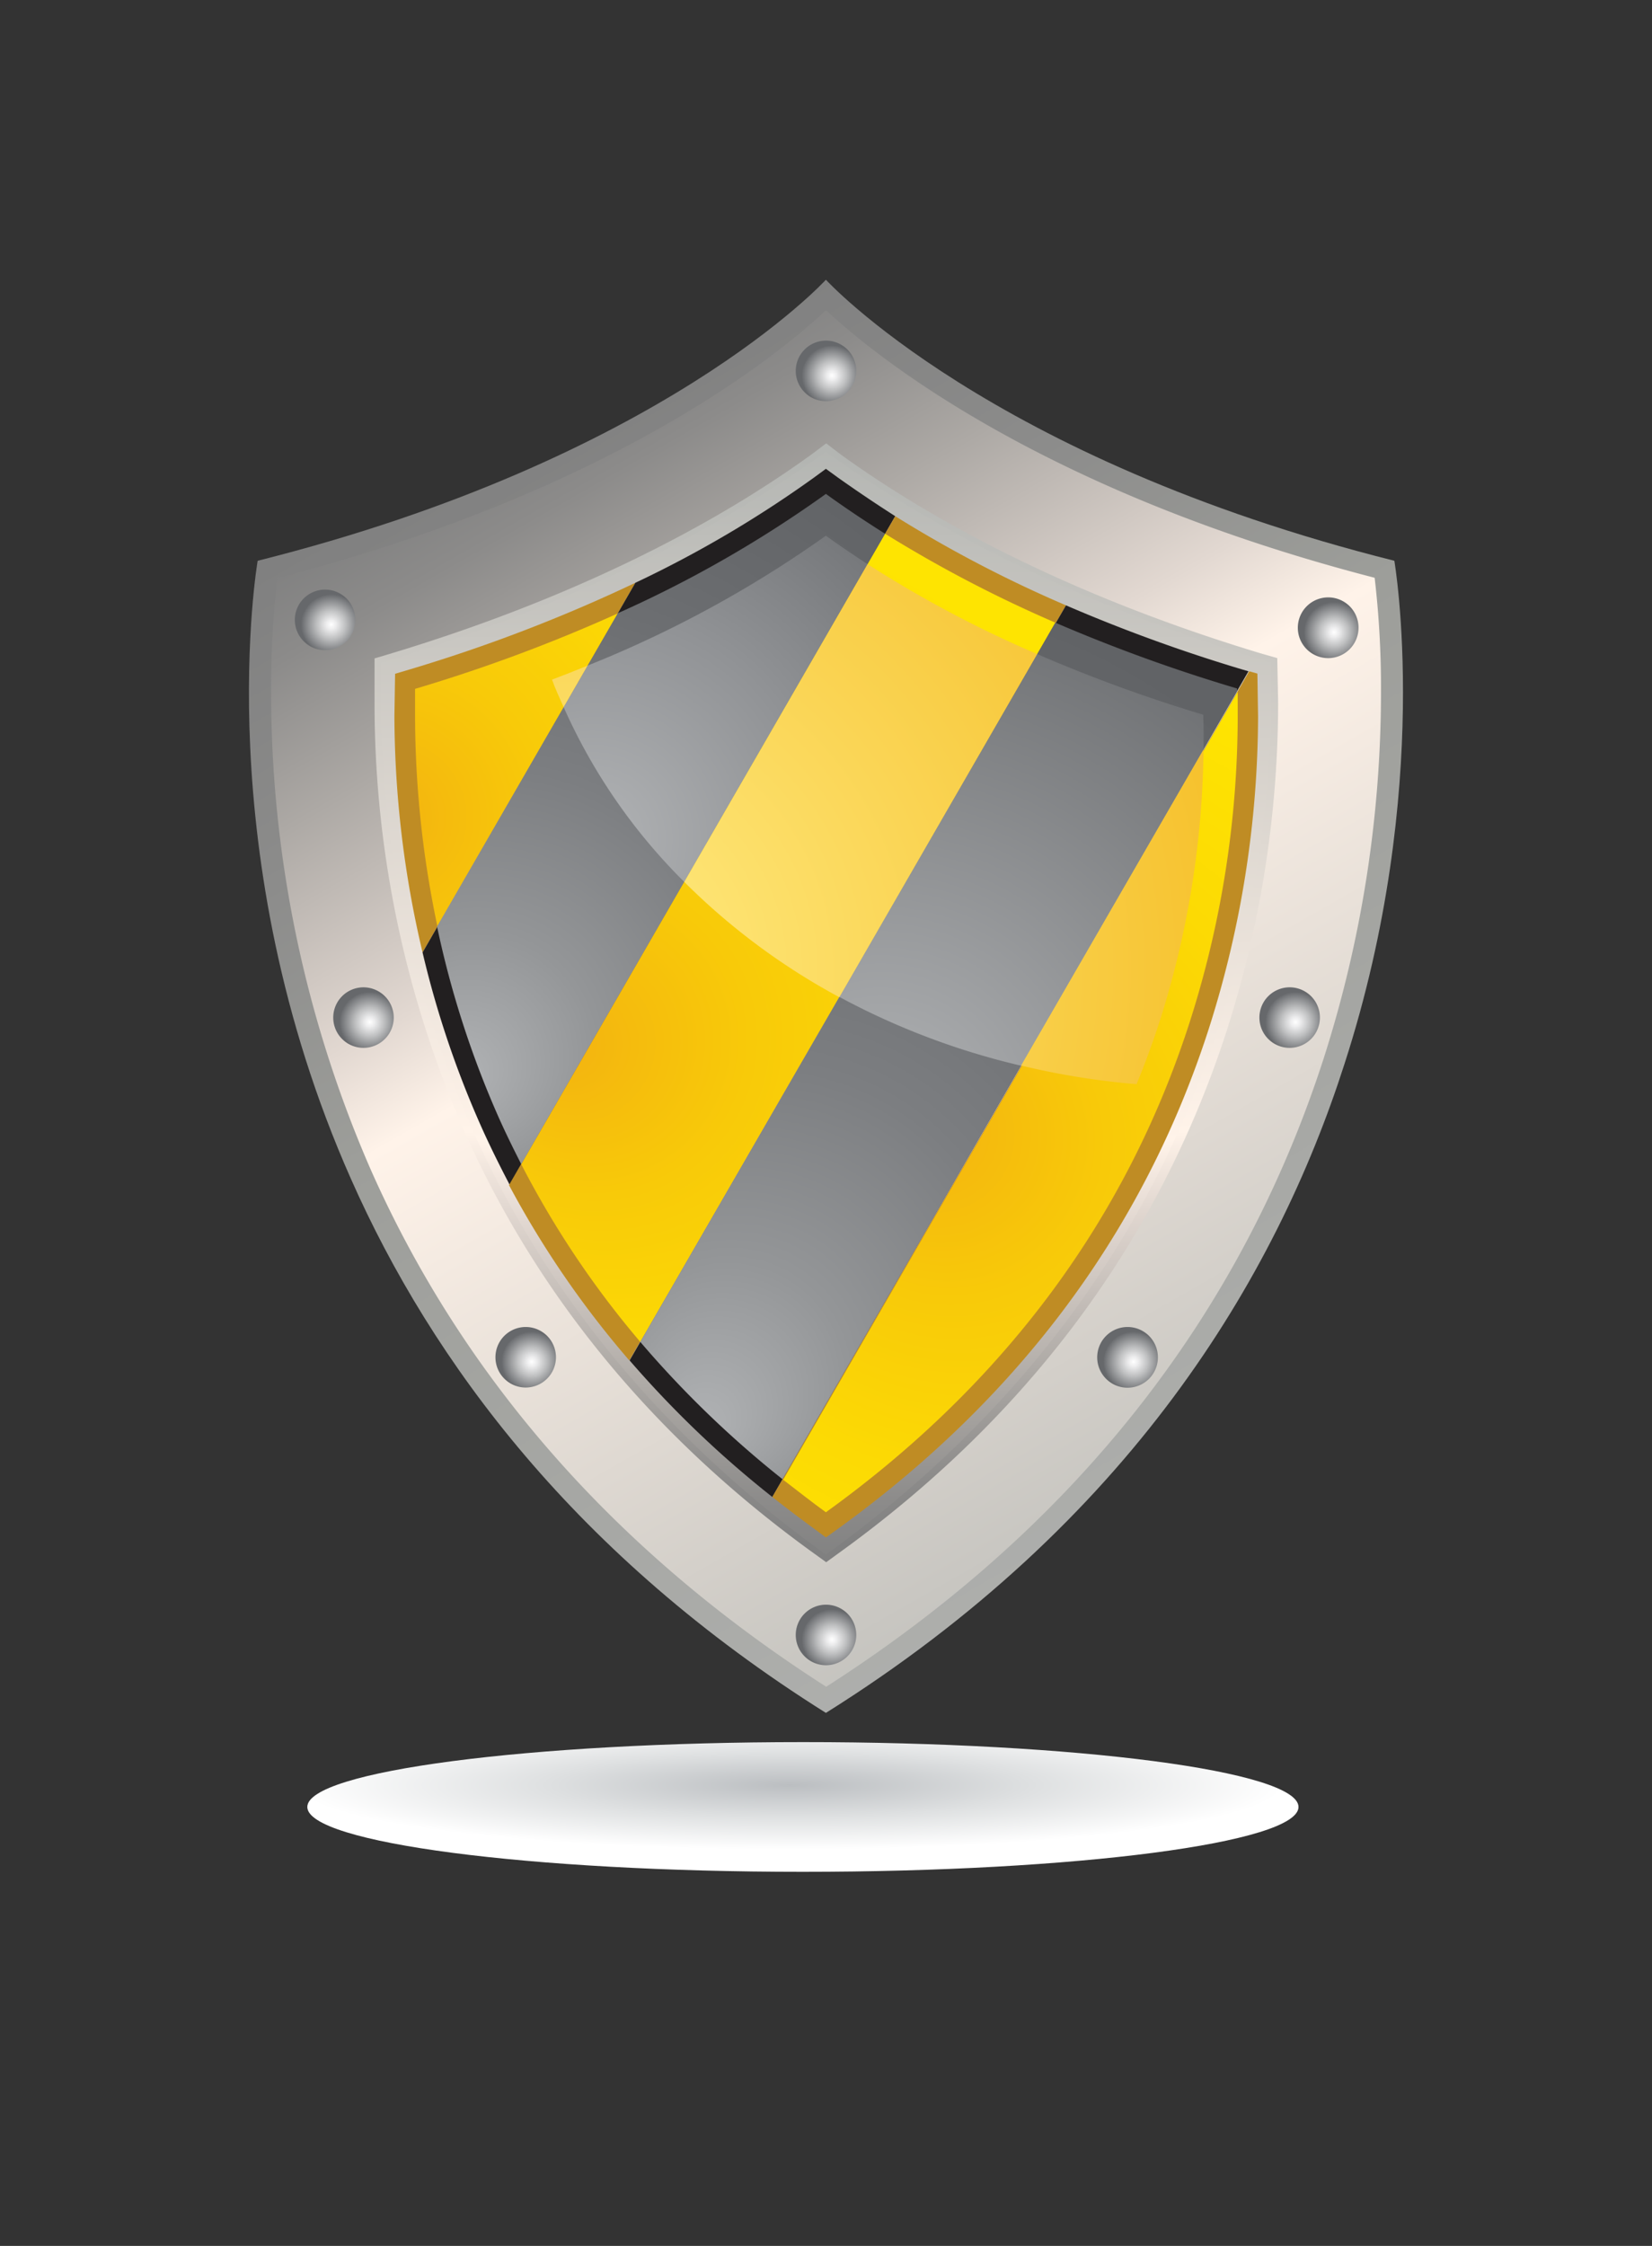
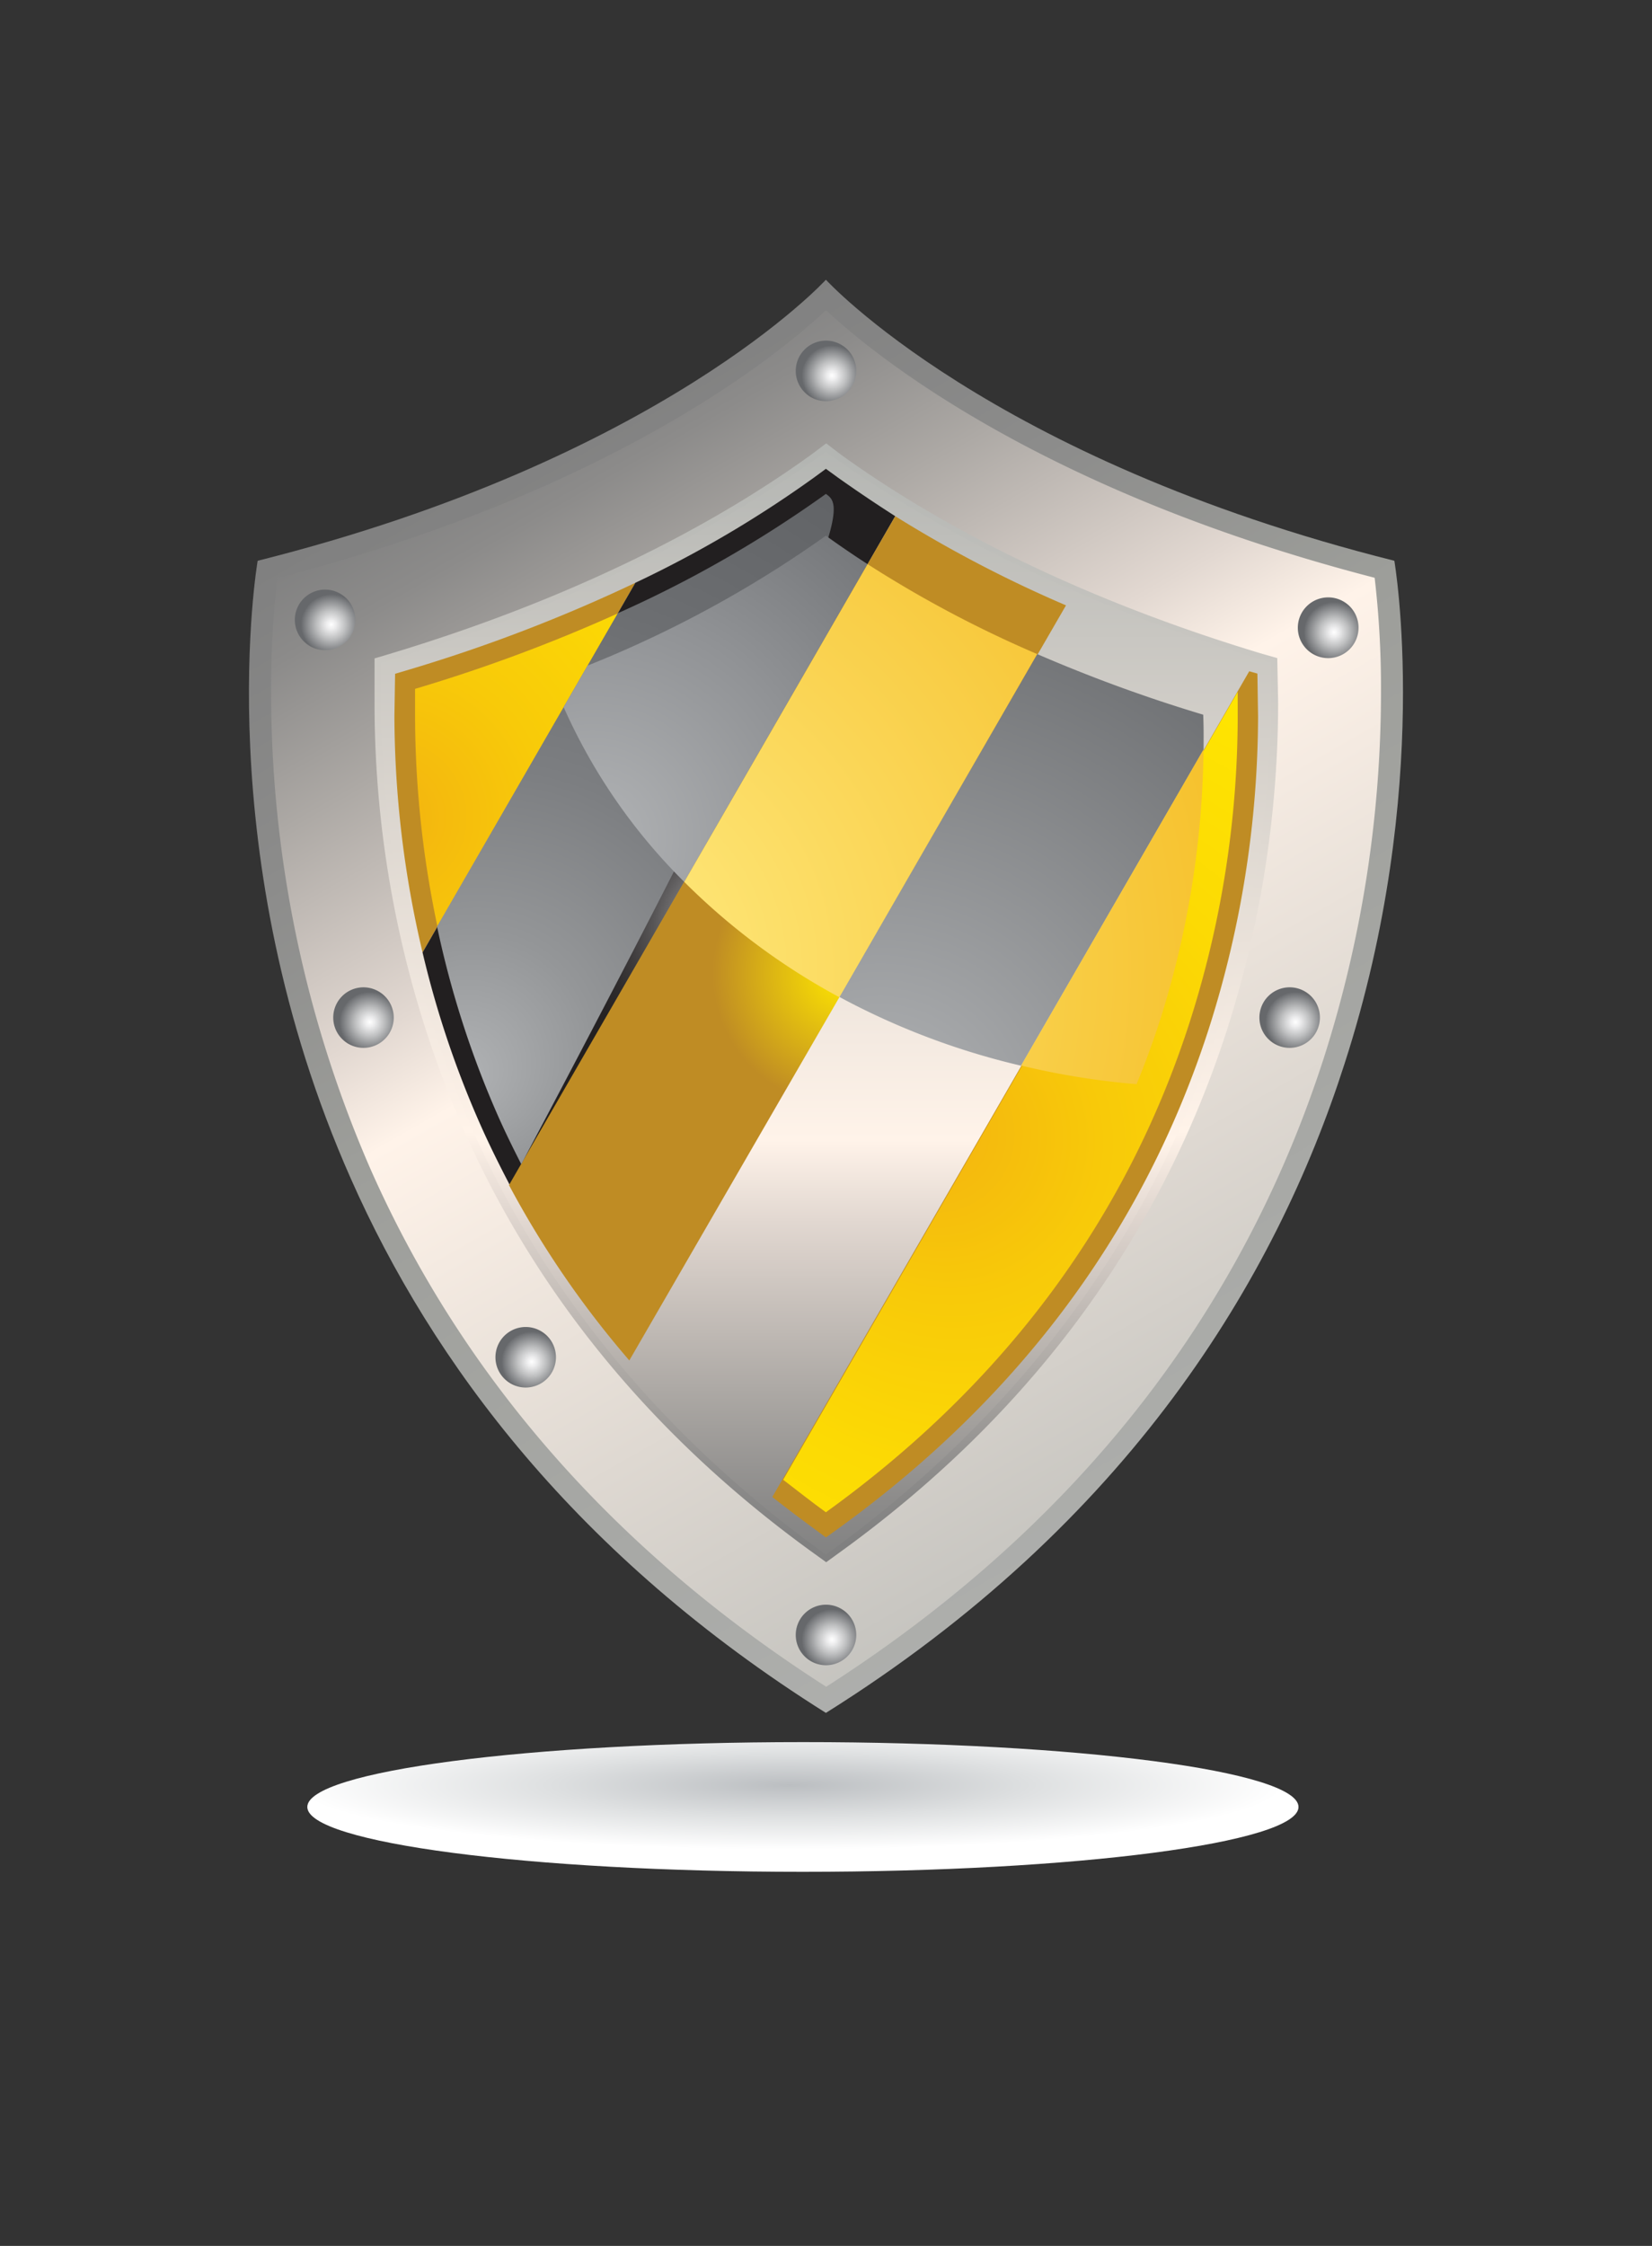
<svg xmlns="http://www.w3.org/2000/svg" xmlns:xlink="http://www.w3.org/1999/xlink" id="Capa_1" data-name="Capa 1" viewBox="0 0 172.02 233.73">
  <rect x="0" y="0" width="172.02" height="233.73" fill="#333333" stroke="none" />
  <defs>
    <style>.cls-1{fill:url(#radial-gradient);}.cls-2{fill:url(#linear-gradient);}.cls-3{fill:url(#linear-gradient-2);}.cls-4{fill:url(#linear-gradient-3);}.cls-5{fill:url(#linear-gradient-4);}.cls-6{fill:url(#radial-gradient-2);}.cls-7{fill:url(#radial-gradient-3);}.cls-8{fill:url(#radial-gradient-4);}.cls-9{fill:url(#radial-gradient-5);}.cls-10{fill:url(#radial-gradient-6);}.cls-11{fill:url(#radial-gradient-7);}.cls-12{fill:url(#radial-gradient-8);}.cls-13{fill:url(#radial-gradient-9);}.cls-14{fill:url(#radial-gradient-10);}.cls-15{fill:url(#radial-gradient-11);}.cls-16{fill:url(#radial-gradient-12);}.cls-17{fill:url(#radial-gradient-13);}.cls-18{fill:url(#radial-gradient-14);}.cls-19{fill:url(#radial-gradient-15);}.cls-20{fill:url(#radial-gradient-16);}.cls-21{fill:url(#radial-gradient-17);}.cls-22{fill:url(#radial-gradient-18);}.cls-23{fill:url(#radial-gradient-19);}.cls-24{fill:url(#radial-gradient-20);}.cls-25{fill:url(#radial-gradient-21);}.cls-26{fill:url(#radial-gradient-22);}.cls-27{fill:url(#radial-gradient-23);}.cls-28{fill:url(#radial-gradient-24);}</style>
    <radialGradient id="radial-gradient" cx="330.31" cy="5116.8" r="74.52" gradientTransform="translate(-145.68 -274.74) scale(0.69 0.09)" gradientUnits="userSpaceOnUse">
      <stop offset="0" stop-color="#bbbec1" />
      <stop offset="0.49" stop-color="#dee0e1" />
      <stop offset="1" stop-color="#fff" />
    </radialGradient>
    <linearGradient id="linear-gradient" x1="-212.55" y1="22.6" x2="-60.14" y2="289.71" gradientTransform="translate(168.06 28.31) scale(0.5)" gradientUnits="userSpaceOnUse">
      <stop offset="0" stop-color="gray" />
      <stop offset="0.19" stop-color="#8c8c8b" />
      <stop offset="0.38" stop-color="#9d9e9a" />
      <stop offset="1" stop-color="#b2b3b1" />
    </linearGradient>
    <linearGradient id="linear-gradient-2" x1="-212.89" y1="22.8" x2="-60.49" y2="289.9" gradientTransform="translate(168.06 28.31) scale(0.5)" gradientUnits="userSpaceOnUse">
      <stop offset="0" stop-color="gray" />
      <stop offset="0.06" stop-color="#8c8b8a" />
      <stop offset="0.16" stop-color="#ada9a5" />
      <stop offset="0.31" stop-color="#e2d8d1" />
      <stop offset="0.38" stop-color="#fff3e9" />
      <stop offset="1" stop-color="#b3b5b2" />
    </linearGradient>
    <linearGradient id="linear-gradient-3" x1="-175.02" y1="298.19" x2="-175.02" y2="62.81" gradientTransform="translate(170.83 17.53) scale(0.48)" xlink:href="#linear-gradient-2" />
    <linearGradient id="linear-gradient-4" x1="-163.63" y1="270.12" x2="-163.63" y2="34.74" xlink:href="#linear-gradient-2" />
    <radialGradient id="radial-gradient-2" cx="-258.7" cy="-142.89" r="4.5" gradientTransform="translate(267.72 139.11) scale(0.7)" gradientUnits="userSpaceOnUse">
      <stop offset="0" stop-color="#fff" />
      <stop offset="0.16" stop-color="#ededee" />
      <stop offset="0.48" stop-color="#bebfc0" />
      <stop offset="0.93" stop-color="#737578" />
      <stop offset="1" stop-color="#66686b" />
    </radialGradient>
    <radialGradient id="radial-gradient-3" cx="-258.7" cy="-118.94" r="4.5" gradientTransform="translate(267.72 253.89) scale(0.7)" xlink:href="#radial-gradient-2" />
    <radialGradient id="radial-gradient-4" cx="-268.19" cy="-138.17" r="4.5" gradientTransform="translate(222.22 161.72) scale(0.7)" xlink:href="#radial-gradient-2" />
    <radialGradient id="radial-gradient-5" cx="-249.18" cy="-138.03" r="4.5" gradientTransform="translate(313.34 162.42) scale(0.7)" xlink:href="#radial-gradient-2" />
    <radialGradient id="radial-gradient-6" cx="-267.46" cy="-130.64" r="4.5" gradientTransform="translate(225.72 197.82) scale(0.7)" xlink:href="#radial-gradient-2" />
    <radialGradient id="radial-gradient-7" cx="-249.91" cy="-130.64" r="4.5" gradientTransform="translate(309.84 197.82) scale(0.7)" xlink:href="#radial-gradient-2" />
    <radialGradient id="radial-gradient-8" cx="-264.39" cy="-124.2" r="4.5" gradientTransform="translate(240.44 228.66) scale(0.7)" xlink:href="#radial-gradient-2" />
    <radialGradient id="radial-gradient-9" cx="-252.98" cy="-124.2" r="4.5" gradientTransform="translate(295.12 228.66) scale(0.7)" xlink:href="#radial-gradient-2" />
    <radialGradient id="radial-gradient-10" cx="-338.47" cy="-153.58" r="10.74" gradientTransform="translate(524.65 299.42) scale(1.29)" gradientUnits="userSpaceOnUse">
      <stop offset="0.01" stop-color="#ffe700" />
      <stop offset="1" stop-color="#bf8c24" />
    </radialGradient>
    <radialGradient id="radial-gradient-11" cx="-347.27" cy="-157.21" r="15.43" gradientTransform="translate(524.65 299.42) scale(1.29)" gradientUnits="userSpaceOnUse">
      <stop offset="0" stop-color="#fff" />
      <stop offset="0.02" stop-color="#f5f5f5" />
      <stop offset="0.12" stop-color="#c4c3c3" />
      <stop offset="0.22" stop-color="#989798" />
      <stop offset="0.33" stop-color="#747273" />
      <stop offset="0.44" stop-color="#565455" />
      <stop offset="0.56" stop-color="#3f3c3d" />
      <stop offset="0.68" stop-color="#2f2c2d" />
      <stop offset="0.82" stop-color="#252223" />
      <stop offset="1" stop-color="#221f20" />
    </radialGradient>
    <radialGradient id="radial-gradient-12" cx="-338.47" cy="-153.58" r="10.74" xlink:href="#radial-gradient-10" />
    <radialGradient id="radial-gradient-13" cx="-347.27" cy="-157.21" r="15.43" xlink:href="#radial-gradient-11" />
    <radialGradient id="radial-gradient-14" cx="-338.47" cy="-153.58" r="10.74" xlink:href="#radial-gradient-10" />
    <radialGradient id="radial-gradient-15" cx="-245.96" cy="-255.05" r="60.43" gradientTransform="translate(150.68 528.65) rotate(30) scale(1.29)" gradientUnits="userSpaceOnUse">
      <stop offset="0" stop-color="#f3b310" />
      <stop offset="0.21" stop-color="#f8ca09" />
      <stop offset="0.43" stop-color="#fcda04" />
      <stop offset="0.68" stop-color="#fee401" />
      <stop offset="1" stop-color="#ffe700" />
    </radialGradient>
    <radialGradient id="radial-gradient-16" cx="-243.98" cy="-255.05" fy="-239.685" r="60.43" gradientTransform="translate(165.77 537.36) rotate(30) scale(1.29)" gradientUnits="userSpaceOnUse">
      <stop offset="0" stop-color="#b1b3b5" />
      <stop offset="0.16" stop-color="#949698" />
      <stop offset="0.34" stop-color="#7c7e81" />
      <stop offset="0.53" stop-color="#6c6e71" />
      <stop offset="0.73" stop-color="#626467" />
      <stop offset="1" stop-color="#5f6164" />
    </radialGradient>
    <radialGradient id="radial-gradient-17" cx="-242.01" cy="-255.05" fx="-251.698" fy="-245.955" r="60.43" gradientTransform="translate(180.86 546.07) rotate(30) scale(1.29)" xlink:href="#radial-gradient-15" />
    <radialGradient id="radial-gradient-18" cx="-240.03" cy="-255.05" fy="-224.584" r="60.43" gradientTransform="translate(195.95 554.78) rotate(30) scale(1.29)" xlink:href="#radial-gradient-16" />
    <radialGradient id="radial-gradient-19" cx="-238.06" cy="-255.05" fx="-250.184" r="60.43" gradientTransform="translate(211.04 563.5) rotate(30) scale(1.29)" xlink:href="#radial-gradient-15" />
    <radialGradient id="radial-gradient-20" cx="-377.84" cy="-223.32" r="39.74" gradientTransform="translate(590.67 399.95) scale(1.4)" gradientUnits="userSpaceOnUse">
      <stop offset="0" stop-color="#b1b3b5" />
      <stop offset="0.43" stop-color="#909295" />
      <stop offset="1" stop-color="#5f6164" />
    </radialGradient>
    <radialGradient id="radial-gradient-21" cx="-356.42" cy="-202.29" r="49.46" gradientTransform="translate(590.67 399.95) scale(1.4)" gradientUnits="userSpaceOnUse">
      <stop offset="0" stop-color="#b1b3b5" />
      <stop offset="1" stop-color="#5f6164" />
    </radialGradient>
    <radialGradient id="radial-gradient-22" cx="-379.01" cy="-213.58" r="65.91" gradientTransform="translate(590.67 399.95) scale(1.4)" gradientUnits="userSpaceOnUse">
      <stop offset="0" stop-color="#ffec84" />
      <stop offset="1" stop-color="#f3b310" />
    </radialGradient>
    <radialGradient id="radial-gradient-23" cx="-379.01" cy="-213.58" r="65.91" xlink:href="#radial-gradient-22" />
    <radialGradient id="radial-gradient-24" cx="-379.01" cy="-213.58" r="65.91" xlink:href="#radial-gradient-22" />
  </defs>
  <path class="cls-1" d="M135.21,188.05c0,3.72-23.11,6.75-51.62,6.75S32,191.77,32,188.05s23.11-6.75,51.62-6.75S135.21,184.32,135.21,188.05Z" />
  <path class="cls-2" d="M145.19,58.36C103,47.78,86,29.11,86,29.11S69,47.78,26.83,58.36c0,0-5.3,30.5,9.71,64.32C45,141.78,60,161.94,86,178.26c31.57-19.78,46.84-45.2,54-67.54C149.29,82,145.19,58.36,145.19,58.36Z" />
  <path class="cls-3" d="M28.88,60.16A98.31,98.31,0,0,0,28.23,72a124.08,124.08,0,0,0,10.39,49.76c9.66,21.77,25.62,39.84,47.41,53.78,25.68-16.44,43.14-38.47,51.84-65.51a125.2,125.2,0,0,0,5.93-38,98.83,98.83,0,0,0-.66-11.9c-34.6-8.95-52-23.06-57.13-27.85C80.88,37.1,63.48,51.21,28.88,60.16Z" />
  <path class="cls-4" d="M84.71,47.14C76.59,53.06,62.33,61.5,40.58,68.05L39,68.52,39,73.09a110.82,110.82,0,0,0,9.29,44.51c7.69,17.34,19.95,32.16,36.45,44.05l1.29.93,1.28-.93c19.8-14.26,33.41-32.6,40.47-54.52a112.21,112.21,0,0,0,5.31-34L133,68.49l-1.54-.44c-21.76-6.54-36-15-44.13-20.91l-1.3-1Z" />
  <path class="cls-5" d="M39.66,69c0,1,0,2,0,3A112.65,112.65,0,0,0,49,117.14c7.81,17.6,20.23,32.58,37,44.65,20.06-14.46,33.87-33,41-55.26a113.64,113.64,0,0,0,5.38-34.46c0-1.11,0-2.12,0-3.1C109.85,62.2,94.86,53.45,86,47,77.15,53.45,62.17,62.2,39.66,69Z" />
  <path class="cls-6" d="M89.16,38.6A3.15,3.15,0,1,1,86,35.45,3.15,3.15,0,0,1,89.16,38.6Z" />
  <path class="cls-7" d="M89.16,170.17A3.15,3.15,0,1,1,86,167,3.15,3.15,0,0,1,89.16,170.17Z" />
  <path class="cls-8" d="M37,64.51a3.15,3.15,0,1,1-3.15-3.15A3.15,3.15,0,0,1,37,64.51Z" />
  <path class="cls-9" d="M141.46,65.32a3.16,3.16,0,1,1-3.16-3.15A3.15,3.15,0,0,1,141.46,65.32Z" />
  <path class="cls-10" d="M41,105.9a3.15,3.15,0,1,1-3.15-3.15A3.16,3.16,0,0,1,41,105.9Z" />
  <path class="cls-11" d="M137.44,105.89a3.15,3.15,0,1,1-3.15-3.14A3.15,3.15,0,0,1,137.44,105.89Z" />
  <path class="cls-12" d="M57.89,141.25a3.15,3.15,0,1,1-3.15-3.15A3.15,3.15,0,0,1,57.89,141.25Z" />
-   <path class="cls-13" d="M120.57,141.25a3.16,3.16,0,1,1-3.16-3.15A3.16,3.16,0,0,1,120.57,141.25Z" />
  <path class="cls-14" d="M42.62,69.68l-1.48.44-.07,4.37A107.68,107.68,0,0,0,44,99.12L66.16,60.65A164.37,164.37,0,0,1,42.62,69.68Z" />
  <path class="cls-15" d="M87.25,49.7,86,48.79l-1.24.91A118.53,118.53,0,0,1,66.16,60.65L44,99.12A101.67,101.67,0,0,0,50,117c.95,2.15,2,4.25,3.08,6.32L93.22,53.72C91,52.3,89,50.94,87.25,49.7Z" />
  <path class="cls-16" d="M93.22,53.72,53,123.33a99.54,99.54,0,0,0,12.53,18.25L111,63A131.56,131.56,0,0,1,93.22,53.72Z" />
-   <path class="cls-17" d="M111,63,65.56,141.58a108.49,108.49,0,0,0,14.86,14.21L130,69.86l-.62-.18A167.82,167.82,0,0,1,111,63Z" />
  <path class="cls-18" d="M84.77,159.09,86,160l1.23-.88C106.14,145.47,119.14,128,125.89,107A107.59,107.59,0,0,0,131,74.55l-.07-4.45-.85-.24L80.42,155.79C81.84,156.91,83.28,158,84.77,159.09Z" />
  <path class="cls-19" d="M43.22,71.69c0,.88,0,1.8,0,2.8a106.24,106.24,0,0,0,2.33,21.93l18.82-32.6A166.9,166.9,0,0,1,43.22,71.69Z" />
-   <path class="cls-20" d="M86,51.4A123.49,123.49,0,0,1,64.33,63.82L45.51,96.42a99.82,99.82,0,0,0,6.36,19.74c.75,1.69,1.57,3.36,2.41,5L92.17,55.55C89.85,54.09,87.78,52.69,86,51.4Z" />
-   <path class="cls-21" d="M92.17,55.55,54.28,121.17a97.07,97.07,0,0,0,12.39,18.48L109.89,64.8A135.42,135.42,0,0,1,92.17,55.55Z" />
-   <path class="cls-22" d="M109.89,64.8,66.67,139.65a106.86,106.86,0,0,0,14.81,14.29l47.33-82c0-.09,0-.19,0-.29A170.36,170.36,0,0,1,109.89,64.8Z" />
+   <path class="cls-20" d="M86,51.4A123.49,123.49,0,0,1,64.33,63.82L45.51,96.42a99.82,99.82,0,0,0,6.36,19.74c.75,1.69,1.57,3.36,2.41,5C89.85,54.09,87.78,52.69,86,51.4Z" />
  <path class="cls-23" d="M86,157.38c18.52-13.34,31.27-30.46,37.88-51a104.65,104.65,0,0,0,5-31.81c0-.92,0-1.76,0-2.57l-47.33,82C83,155.11,84.45,156.26,86,157.38Z" />
  <path class="cls-24" d="M86,55.75A119,119,0,0,1,61.18,69.27l-2.49,4.32A59.84,59.84,0,0,0,71.25,91.78L90.34,58.71C88.74,57.68,87.29,56.68,86,55.75Z" />
  <path class="cls-25" d="M125.29,74.38A157.49,157.49,0,0,1,108,68.07L87.4,103.75a76.48,76.48,0,0,0,18.93,7.16l19-32.89c0-.33,0-.7,0-1C125.34,76.06,125.32,75.2,125.29,74.38Z" />
-   <path class="cls-26" d="M57.48,70.73c.36,1,.79,1.91,1.21,2.86l2.49-4.32C60,69.76,58.75,70.25,57.48,70.73Z" />
  <path class="cls-27" d="M90.34,58.71,71.25,91.78a69.29,69.29,0,0,0,16.15,12L108,68.07A120.52,120.52,0,0,1,90.34,58.71Z" />
  <path class="cls-28" d="M118.35,112.83c.89-2.17,1.7-4.37,2.43-6.63A96.19,96.19,0,0,0,125.32,78l-19,32.89A79.91,79.91,0,0,0,118.35,112.83Z" />
</svg>